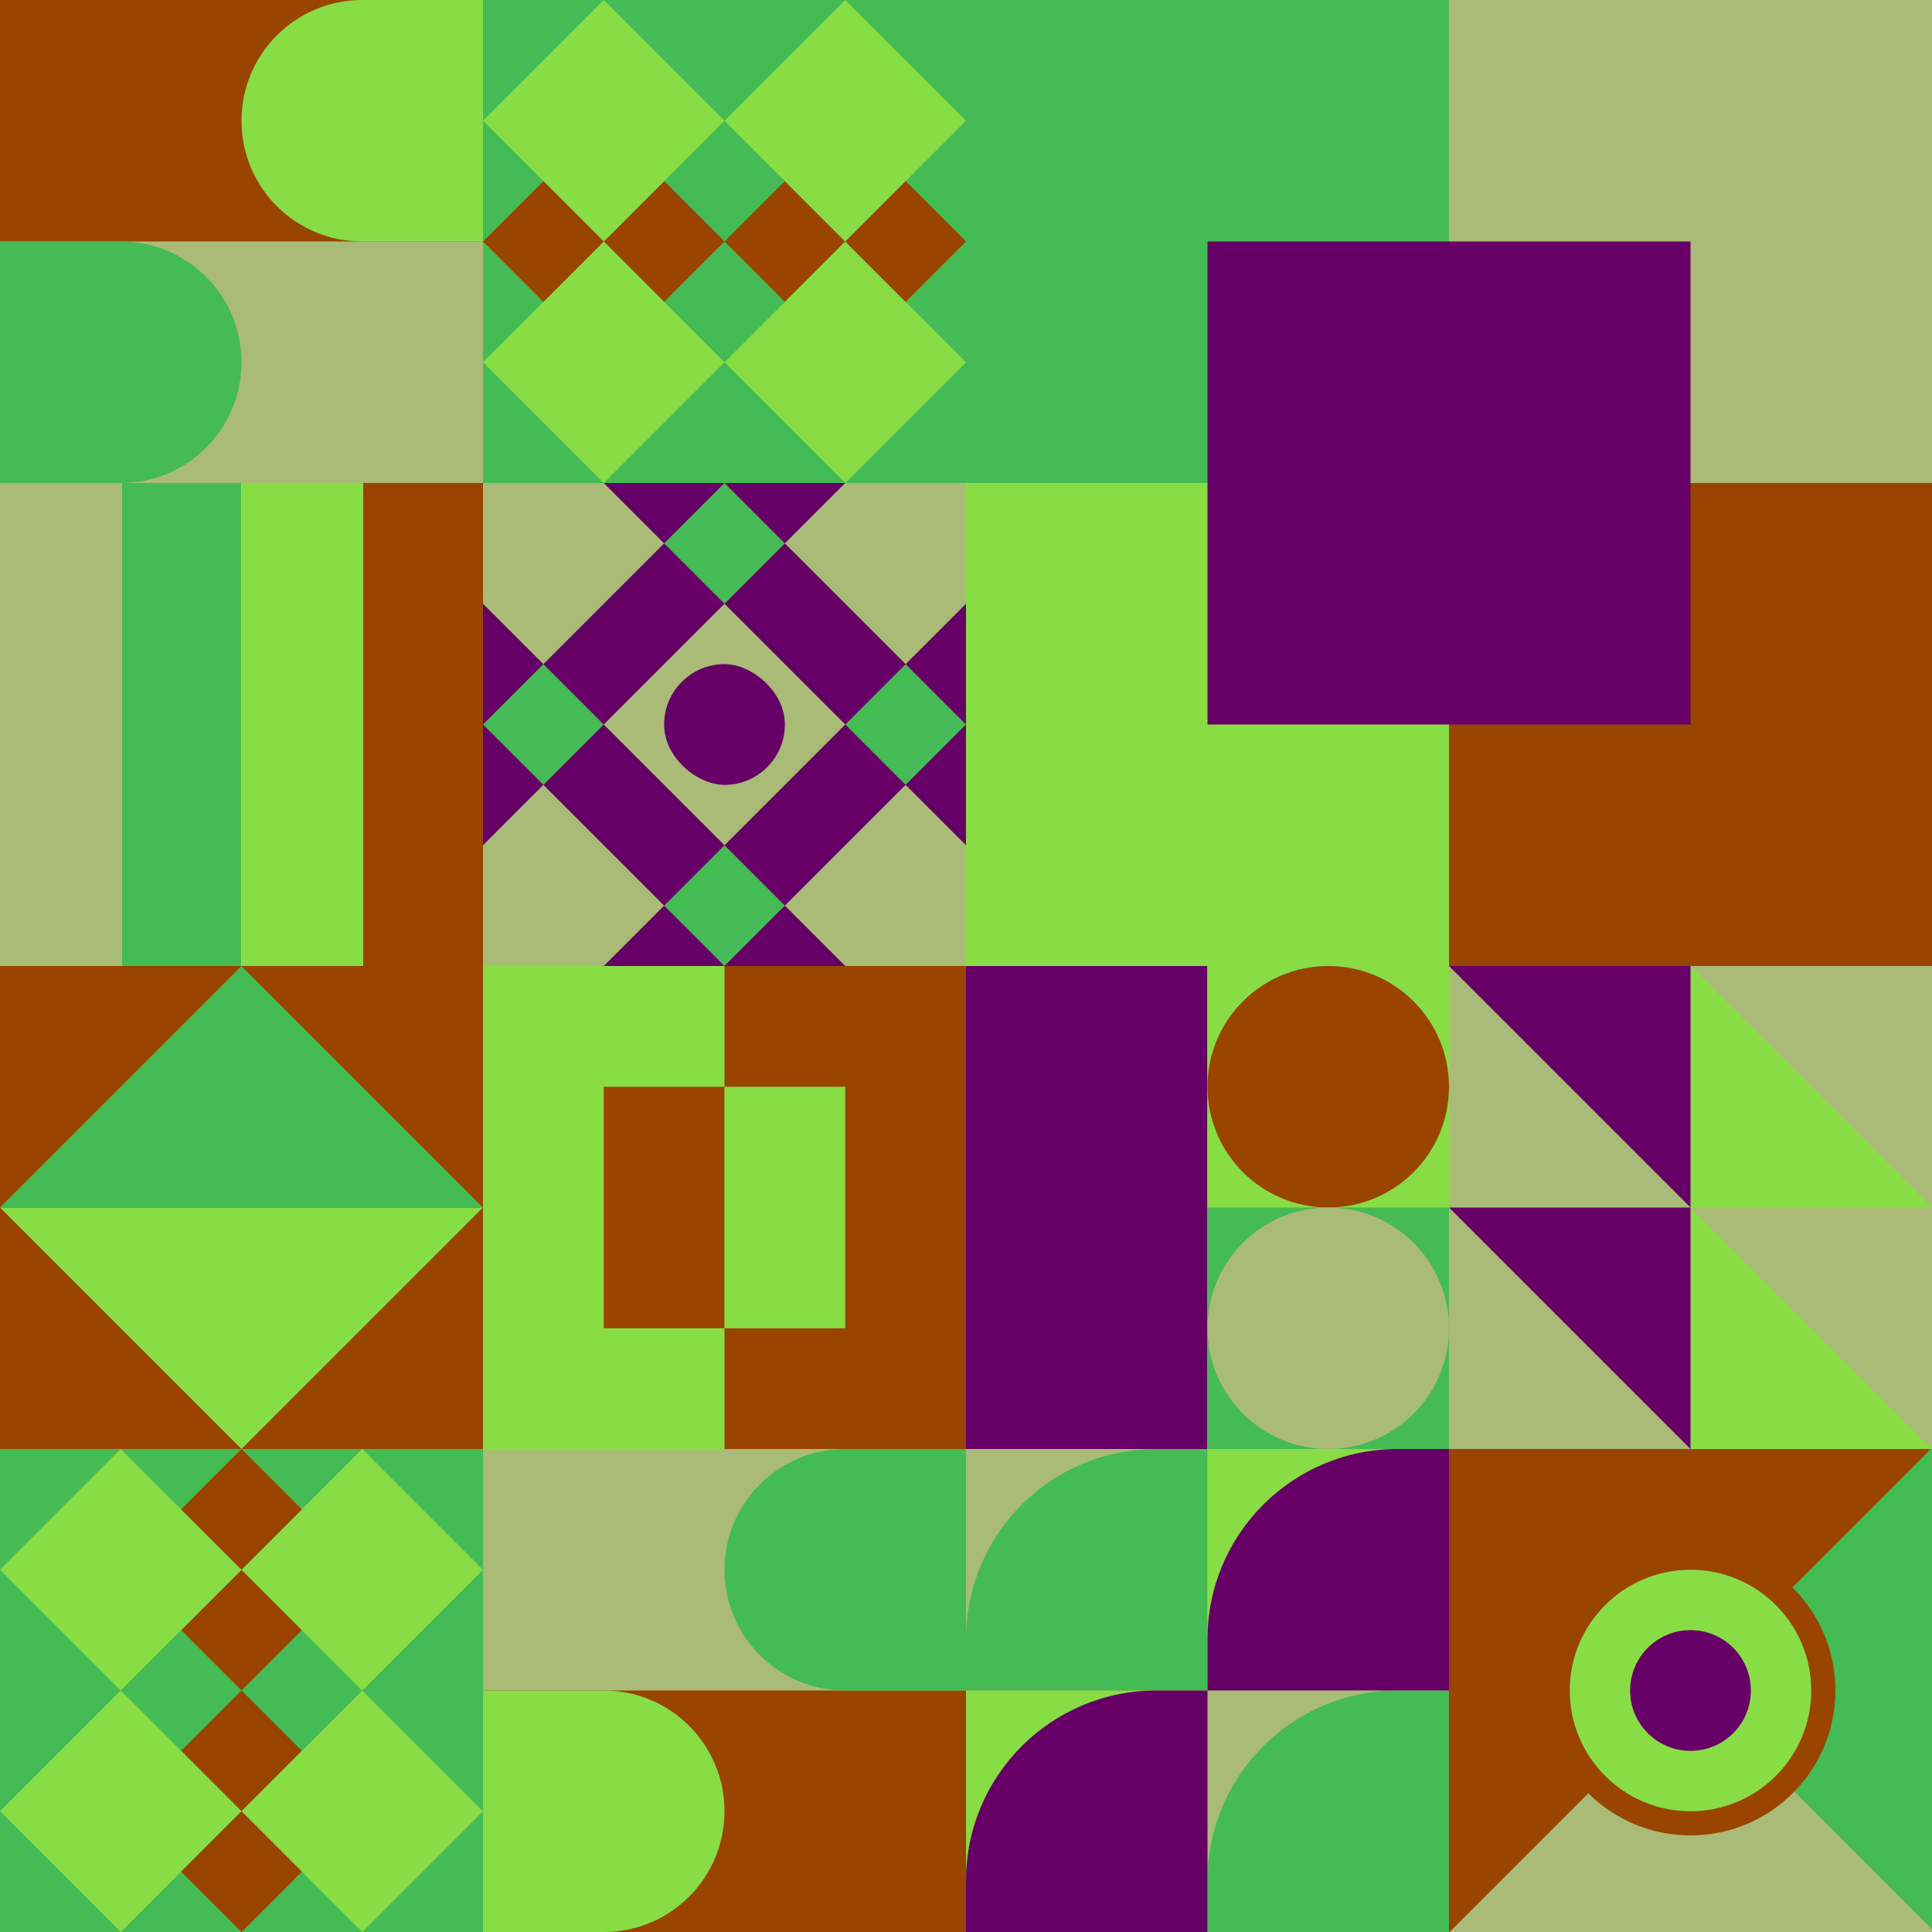
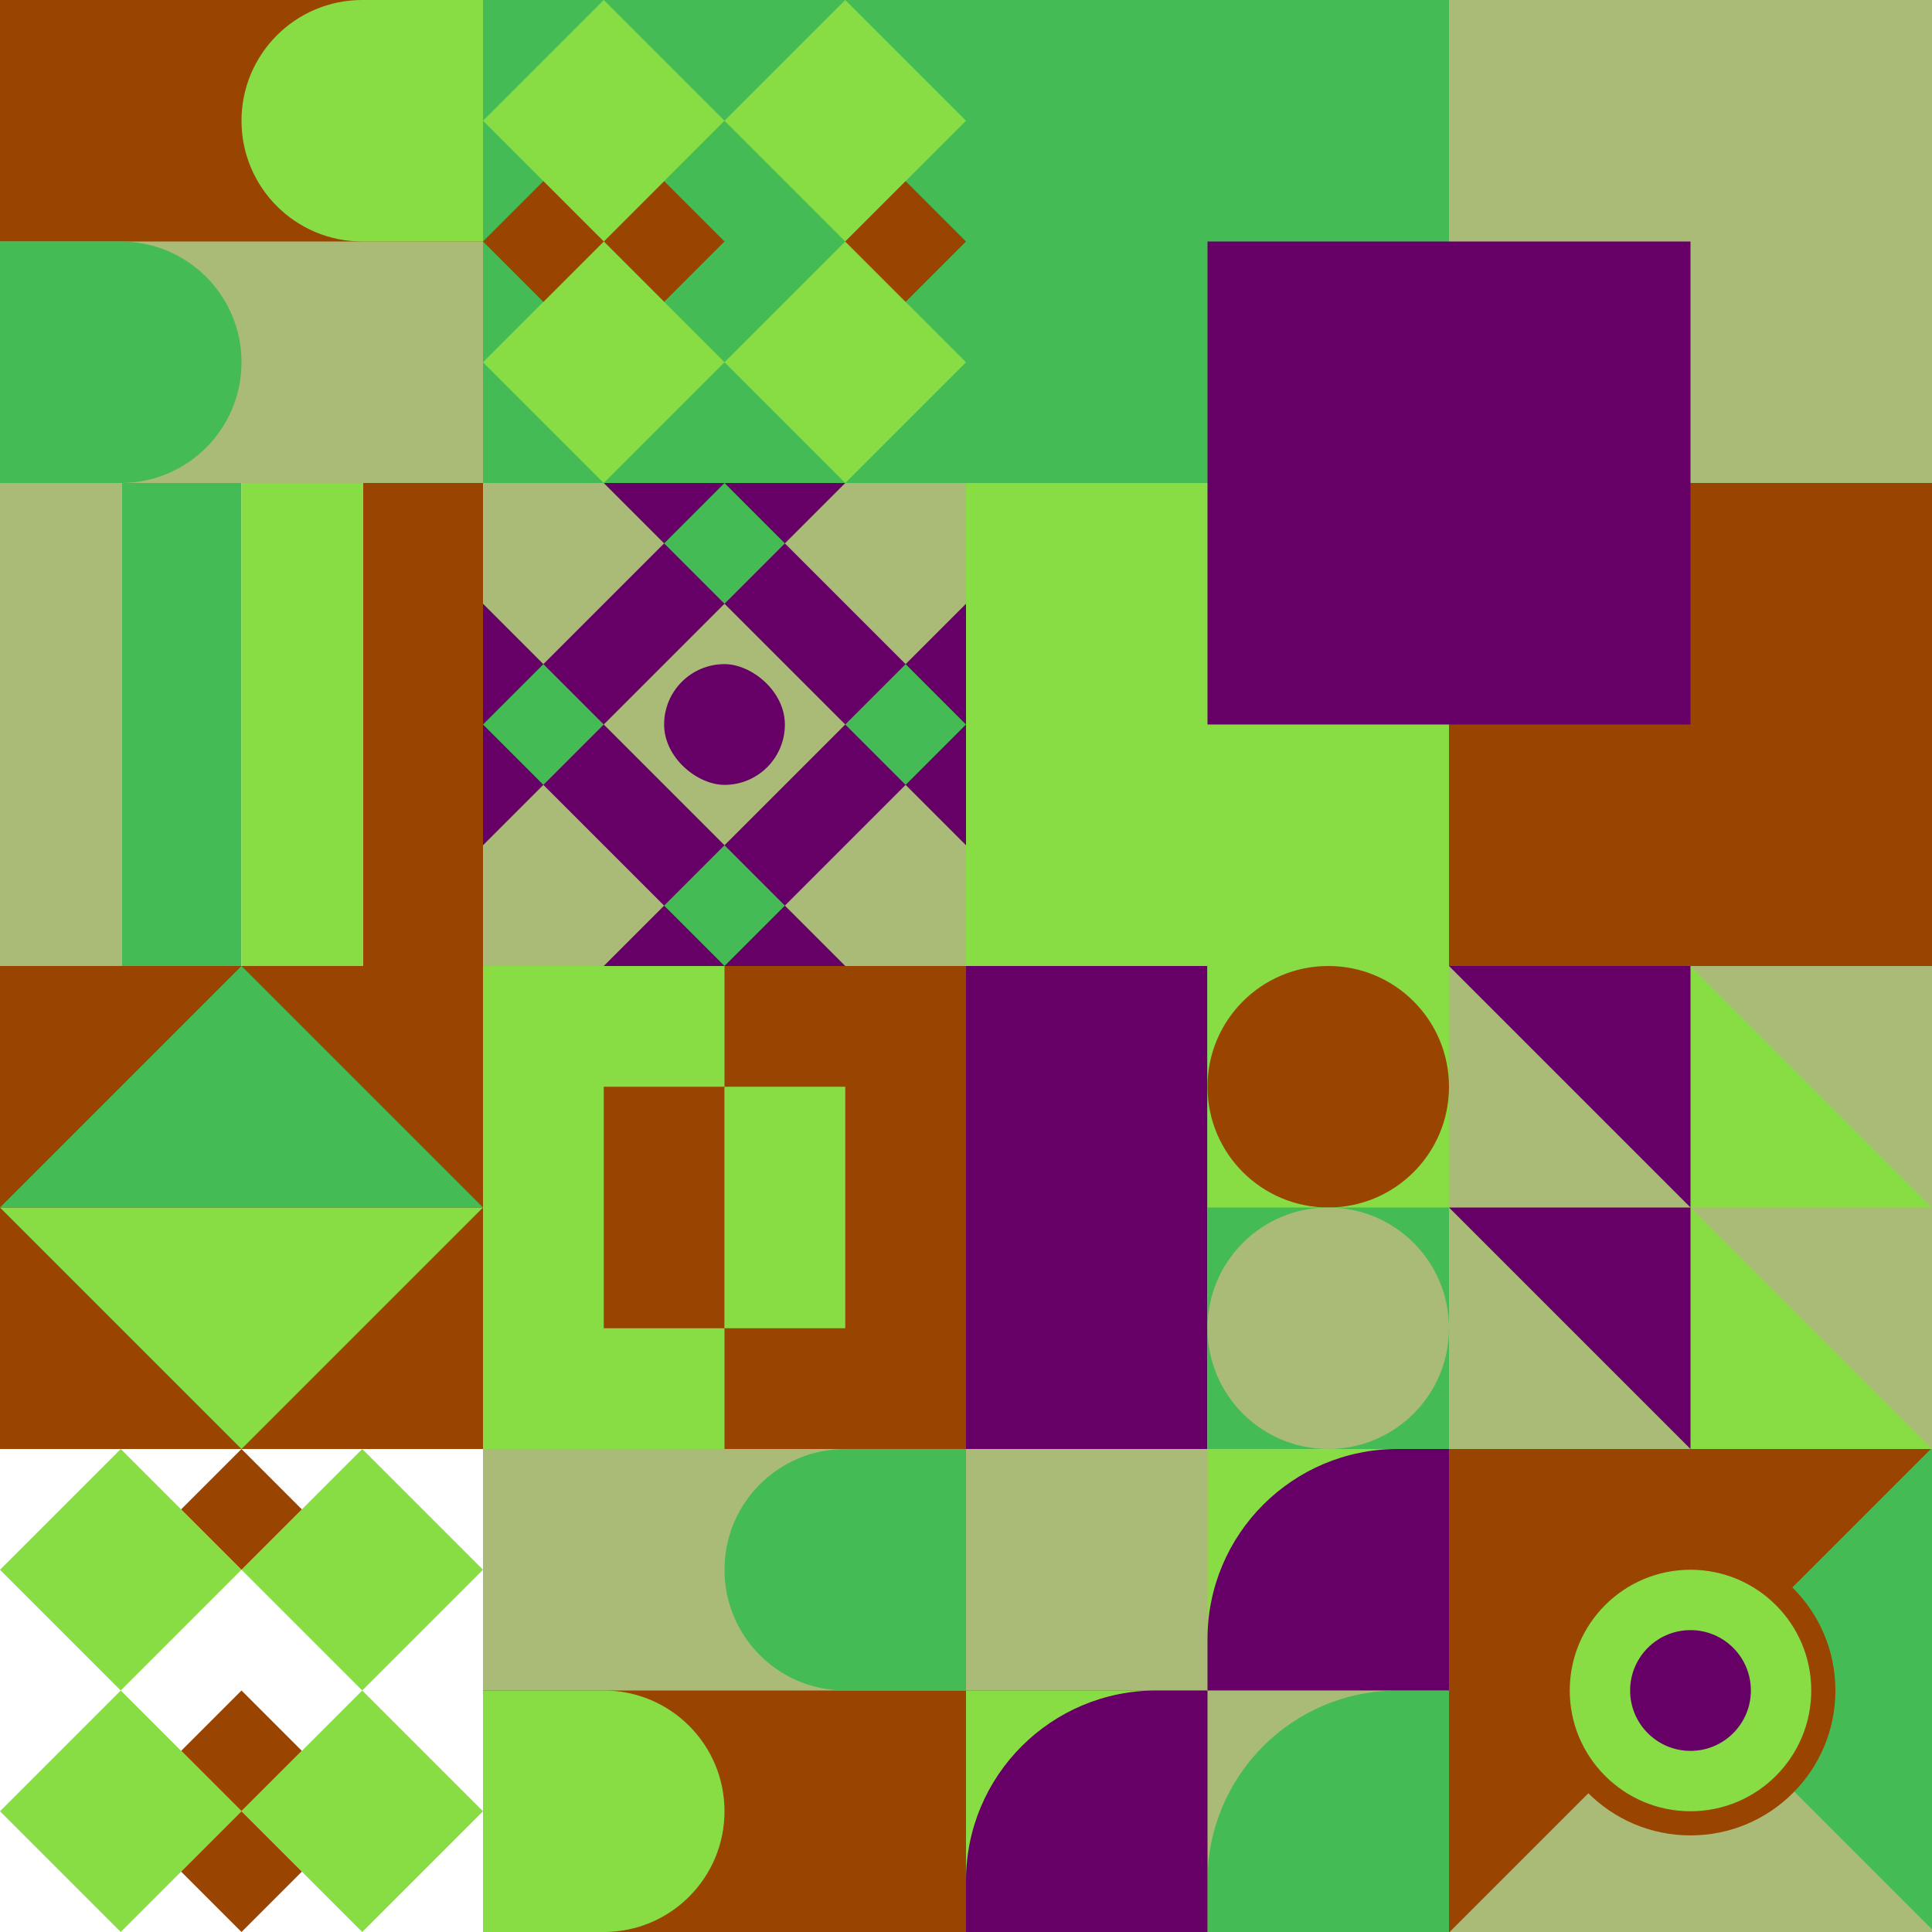
<svg xmlns="http://www.w3.org/2000/svg" id="geo" width="1280" height="1280" viewBox="0 0 1280 1280" fill="none" style="width:640px;height:640px">
  <g class="svg-image">
    <g class="block-0" transform="translate(0,0), scale(1), rotate(90, 160, 160)" height="320" width="320" clip-path="url(#trim)">
      <style>@keyframes geo-12-a0_t{0%,13.636%{transform:translate(0,0);animation-timing-function:ease-in-out}50%,63.636%{transform:translate(0,-320px);animation-timing-function:ease-in-out}to{transform:translate(0,0)}}@keyframes geo-12-a1_t{0%,13.636%{transform:translate(-160px,-320px);animation-timing-function:ease-in-out}50%,63.636%{transform:translate(-160px,0);animation-timing-function:ease-in-out}to{transform:translate(-160px,-320px)}}</style>
      <rect width="320" height="320" fill="#88dd44" />
      <rect width="320" height="320" fill="#994400" transform="rotate(-90 160 160)" />
      <rect width="320" height="160" fill="#aabb77" transform="rotate(-90 240 80)" />
      <path d="M160 240v160c0 44.2 35.8 80 80 80s80-35.8 80-80V240c0-44.2-35.8-80-80-80s-80 35.8-80 80Z" fill="#44bb55" fill-rule="evenodd" style="animation:2.2s ease-in-out infinite both geo-12-a0_t" />
      <path d="M160 240v160c0 44.2 35.8 80 80 80s80-35.8 80-80V240c0-44.2-35.8-80-80-80s-80 35.8-80 80Z" fill="#88dd44" fill-rule="evenodd" transform="translate(-160 -320)" style="animation:2.2s ease-in-out infinite both geo-12-a1_t" />
    </g>
    <g class="block-1" transform="translate(320,0), scale(1), rotate(0, 160, 160)" height="320" width="320" clip-path="url(#trim)">
      <rect width="320" height="320" fill="#44bb55" />
      <path d="M80 160L120 120L160 160L120 200L80 160Z" fill="#994400" />
-       <path d="M160 160L200 120L240 160L200 200L160 160Z" fill="#994400" />
      <path d="M160 80L240 0L320 80L240 160L160 80Z" fill="#88dd44" />
      <path d="M160 240L240 160L320 240L240 320L160 240Z" fill="#88dd44" />
      <path d="M0 80L80 0L160 80L80 160L0 80Z" fill="#88dd44" />
      <path d="M0 240L80 160L160 240L80 320L0 240Z" fill="#88dd44" />
-       <path d="M240 160L280 120L320 160L280 200L240 160Z" fill="#994400" />
+       <path d="M240 160L280 120L320 160L280 200Z" fill="#994400" />
      <path d="M0 160L40 120L80 160L40 200L0 160Z" fill="#994400" />
    </g>
    <g class="block-2" transform="translate(640,0), scale(2), rotate(0, 160, 160)" height="640" width="640" clip-path="url(#trim)">
      <rect width="320" height="320" fill="#88dd44" />
      <rect y="320" width="320" height="320" transform="rotate(-90 0 320)" fill="#44bb55" />
      <rect x="160" y="160" width="160" height="160" transform="rotate(-90 160 160)" fill="#aabb77" />
      <rect width="160" height="160" transform="matrix(0 -1 -1 0 160 320)" fill="#88dd44" />
      <rect width="160" height="160" transform="matrix(0 -1 -1 0 320 320)" fill="#994400" />
      <rect width="160" height="160" transform="matrix(0 -1 -1 0 240 240)" fill="#660066" />
    </g>
    <g class="block-3" transform="translate(0,320), scale(1), rotate(0, 160, 160)" height="320" width="320" clip-path="url(#trim)">
      <rect width="320" height="320" fill="white" />
      <rect y="320" width="320" height="80.64" transform="rotate(-90 0 320)" fill="#aabb77" />
      <rect x="80.64" y="320" width="320" height="79.36" transform="rotate(-90 80.64 320)" fill="#44bb55" />
      <rect x="160" y="320" width="320" height="80.64" transform="rotate(-90 160 320)" fill="#88dd44" />
      <rect x="240.64" y="320" width="320" height="79.36" transform="rotate(-90 240.64 320)" fill="#994400" />
    </g>
    <g class="block-4" transform="translate(320,320), scale(1), rotate(0, 160, 160)" height="320" width="320" clip-path="url(#trim)">
      <defs>
        <clipPath id="ClipPath-1">
          <rect width="320" height="320" fill="#44bb55" />
        </clipPath>
      </defs>
      <style>@keyframes geo-24-a0_t{0%,27.273%{transform:translate(0,0);animation-timing-function:ease-in-out}to{transform:translate(120px,-120px)}}@keyframes geo-24-a1_t{0%,27.273%{transform:translate(0,0);animation-timing-function:ease-in-out}to{transform:translate(-120px,120px)}}@keyframes geo-24-a2_t{0%,27.273%{transform:translate(0,0);animation-timing-function:ease-in-out}to{transform:translate(-120px,-120px)}}@keyframes geo-24-a3_t{0%,27.273%{transform:translate(0,0);animation-timing-function:ease-in-out}to{transform:translate(120px,120px)}}</style>
      <g clip-path="url(#ClipPath-1)">
        <rect width="320" height="320" fill="#660066" />
        <path d="m120 280 40-40 40 40-40 40-40-40Z" fill="#44bb55" style="animation:1.1s ease-in-out infinite both geo-24-a0_t" />
        <path d="m120 40 40-40 40 40-40 40-40-40Z" fill="#44bb55" style="animation:1.1s ease-in-out infinite both geo-24-a1_t" />
        <path d="m240 160 40-40 40 40-40 40-40-40Z" fill="#44bb55" style="animation:1.1s ease-in-out infinite both geo-24-a2_t" />
        <path d="m0 160 40-40 40 40-40 40-40-40Z" fill="#44bb55" style="animation:1.1s ease-in-out infinite both geo-24-a3_t" />
        <path d="m80 160 80-80 80 80-80 80-80-80ZM-40 40l80-80 80 80-80 80-80-80ZM200 280l80-80 80 80-80 80-80-80ZM-40 280l80-80 80 80-80 80-80-80ZM200 40l80-80 80 80-80 80-80-80Z" fill="#aabb77" />
        <rect width="80" height="80" rx="40" fill="#660066" transform="matrix(0 -1 -1 0 200 200)" />
      </g>
    </g>
    <g class="block-5" transform="translate(0,640), scale(1), rotate(0, 160, 160)" height="320" width="320" clip-path="url(#trim)">
      <rect width="320" height="320" fill="#994400" />
      <path d="M160 320 0 160h320L160 320Z" fill="#88dd44" />
      <path d="M160 0 0 160h320L160 0Z" fill="#44bb55" />
    </g>
    <g class="block-6" transform="translate(320,640), scale(1), rotate(0, 160, 160)" height="320" width="320" clip-path="url(#trim)">
      <style>@keyframes a1_t{0%,13.636%{transform:translate(120px,160px);animation-timing-function:cubic-bezier(.4,0,.6,1)}63.636%,to{transform:translate(120px,160px)}}@keyframes geo-1a0_t{0%,13.636%{transform:translate(-40px,-80px);animation-timing-function:cubic-bezier(.4,0,.6,1)}50%,63.636%{transform:translate(40px,-80px);animation-timing-function:cubic-bezier(.4,0,.6,1)}to{transform:translate(-40px,-80px)}}@keyframes geo-1a0_w{0%,13.636%{width:80px;animation-timing-function:cubic-bezier(.4,0,.6,1)}50%,63.636%{width:0;animation-timing-function:cubic-bezier(.4,0,.6,1)}to{width:80px}}@keyframes geo-1a2_t{0%,13.636%{transform:translate(160px,80px);animation-timing-function:cubic-bezier(.4,0,.6,1)}63.636%,to{transform:translate(160px,80px)}}@keyframes geo-1a2_w{0%,13.636%{width:80px;animation-timing-function:cubic-bezier(.4,0,.6,1)}50%,63.636%{width:0;animation-timing-function:cubic-bezier(.4,0,.6,1)}to{width:80px}}</style>
      <rect width="320" height="320" fill="#88dd44" />
      <rect x="160" width="160" height="320" fill="#994400" />
      <g style="animation:2.2s linear infinite both a1_t">
        <rect width="80" height="160" fill="#994400" transform="translate(80 80)" style="animation:2.2s linear infinite both geo-1a0_t,2.2s linear infinite both geo-1a0_w" />
      </g>
      <rect width="80" height="160" fill="#88dd44" transform="translate(160 80)" style="animation:2.2s linear infinite both geo-1a2_t,2.2s linear infinite both geo-1a2_w" />
    </g>
    <g class="block-7" transform="translate(640,640), scale(1), rotate(0, 160, 160)" height="320" width="320" clip-path="url(#trim)">
      <rect width="320" height="320" fill="white" />
      <rect y="320" width="320" height="160" transform="rotate(-90 0 320)" fill="#660066" />
      <rect x="160" y="320" width="320" height="160" transform="rotate(-90 160 320)" fill="#44bb55" />
      <path d="M160 160V0H320V160H160Z" fill="#88dd44" />
      <circle cx="240" cy="80" r="80" fill="#994400" />
      <circle cx="240" cy="240" r="80" fill="#aabb77" />
    </g>
    <g class="block-8" transform="translate(960,640), scale(1), rotate(0, 160, 160)" height="320" width="320" clip-path="url(#trim)">
      <rect width="320" height="320" fill="#88dd44" />
      <rect width="320" height="320" fill="#aabb77" />
      <path d="M160 160V320H320L160 160Z" fill="#88dd44" />
      <path d="M160 0V160H320L160 0Z" fill="#88dd44" />
      <path d="M160 160V0H0L160 160Z" fill="#660066" />
      <path d="M160 320V160H0L160 320Z" fill="#660066" />
    </g>
    <g class="block-9" transform="translate(0,960), scale(1), rotate(270, 160, 160)" height="320" width="320" clip-path="url(#trim)">
-       <rect width="320" height="320" fill="#44bb55" />
      <path d="M80 160L120 120L160 160L120 200L80 160Z" fill="#994400" />
-       <path d="M160 160L200 120L240 160L200 200L160 160Z" fill="#994400" />
      <path d="M160 80L240 0L320 80L240 160L160 80Z" fill="#88dd44" />
      <path d="M160 240L240 160L320 240L240 320L160 240Z" fill="#88dd44" />
      <path d="M0 80L80 0L160 80L80 160L0 80Z" fill="#88dd44" />
      <path d="M0 240L80 160L160 240L80 320L0 240Z" fill="#88dd44" />
      <path d="M240 160L280 120L320 160L280 200L240 160Z" fill="#994400" />
      <path d="M0 160L40 120L80 160L40 200L0 160Z" fill="#994400" />
    </g>
    <g class="block-10" transform="translate(320,960), scale(1), rotate(270, 160, 160)" height="320" width="320" clip-path="url(#trim)">
      <style>@keyframes geo-12-a0_t{0%,13.636%{transform:translate(0,0);animation-timing-function:ease-in-out}50%,63.636%{transform:translate(0,-320px);animation-timing-function:ease-in-out}to{transform:translate(0,0)}}@keyframes geo-12-a1_t{0%,13.636%{transform:translate(-160px,-320px);animation-timing-function:ease-in-out}50%,63.636%{transform:translate(-160px,0);animation-timing-function:ease-in-out}to{transform:translate(-160px,-320px)}}</style>
      <rect width="320" height="320" fill="#88dd44" />
      <rect width="320" height="320" fill="#994400" transform="rotate(-90 160 160)" />
      <rect width="320" height="160" fill="#aabb77" transform="rotate(-90 240 80)" />
      <path d="M160 240v160c0 44.2 35.8 80 80 80s80-35.8 80-80V240c0-44.2-35.8-80-80-80s-80 35.8-80 80Z" fill="#44bb55" fill-rule="evenodd" style="animation:2.2s ease-in-out infinite both geo-12-a0_t" />
      <path d="M160 240v160c0 44.2 35.8 80 80 80s80-35.8 80-80V240c0-44.2-35.8-80-80-80s-80 35.8-80 80Z" fill="#88dd44" fill-rule="evenodd" transform="translate(-160 -320)" style="animation:2.2s ease-in-out infinite both geo-12-a1_t" />
    </g>
    <g class="block-11" transform="translate(640,960), scale(1), rotate(0, 160, 160)" height="320" width="320" clip-path="url(#trim)">
      <rect y="320" width="320" height="160" transform="rotate(-90 0 320)" fill="#994400" />
      <rect x="160" y="320" width="160" height="160" transform="rotate(-90 160 320)" fill="#aabb77" />
      <path fill-rule="evenodd" clip-rule="evenodd" d="M320 160h-34c-69.588 0-126 56.412-126 126v34h160V160Z" fill="#44bb55" />
      <rect y="160" width="160" height="160" transform="rotate(-90 0 160)" fill="#aabb77" />
-       <path fill-rule="evenodd" clip-rule="evenodd" d="M160 0h-34C56.412 0 0 56.412 0 126v34h160V0Z" fill="#44bb55" />
      <rect x="160" y="160" width="160" height="160" transform="rotate(-90 160 160)" fill="#88dd44" />
      <path fill-rule="evenodd" clip-rule="evenodd" d="M320 0h-34c-69.588 0-126 56.412-126 126v34h160V0Z" fill="#660066" />
      <rect y="320" width="160" height="160" transform="rotate(-90 0 320)" fill="#88dd44" />
      <path fill-rule="evenodd" clip-rule="evenodd" d="M160 160h-34C56.412 160 0 216.412 0 286v34h160V160Z" fill="#660066" />
    </g>
    <g class="block-12" transform="translate(960,960), scale(1), rotate(270, 160, 160)" height="320" width="320" clip-path="url(#trim)">
      <rect width="320" height="320" fill="#994400" />
      <g transform="translate(82,557.7) rotate(90) translate(-377.7,-377.7)">
        <rect width="612.4" height="456" fill="#aabb77" transform="translate(270,491.5) rotate(45) translate(-340.4,-160)" />
        <rect width="612.4" height="456" fill="#44bb55" transform="translate(430.5,329.8) rotate(45) translate(-340.4,-160)" />
      </g>
      <ellipse cx="160" cy="160" fill="#88dd44" stroke="#994400" stroke-width="16" rx="88" ry="88" />
      <ellipse cx="160" cy="160" fill="#660066" rx="40" ry="40" />
    </g>
  </g>
  <clipPath id="trim">
    <rect width="320" height="320" fill="white" />
  </clipPath>
  <filter id="noiseFilter">
    <feTurbulence baseFrequency="0.5" result="noise" />
    <feColorMatrix type="saturate" values="0.10" />
    <feBlend in="SourceGraphic" in2="noise" mode="multiply" />
  </filter>
  <rect transform="translate(0,0)" height="1280" width="1280" filter="url(#noiseFilter)" opacity="0.4" />
</svg>